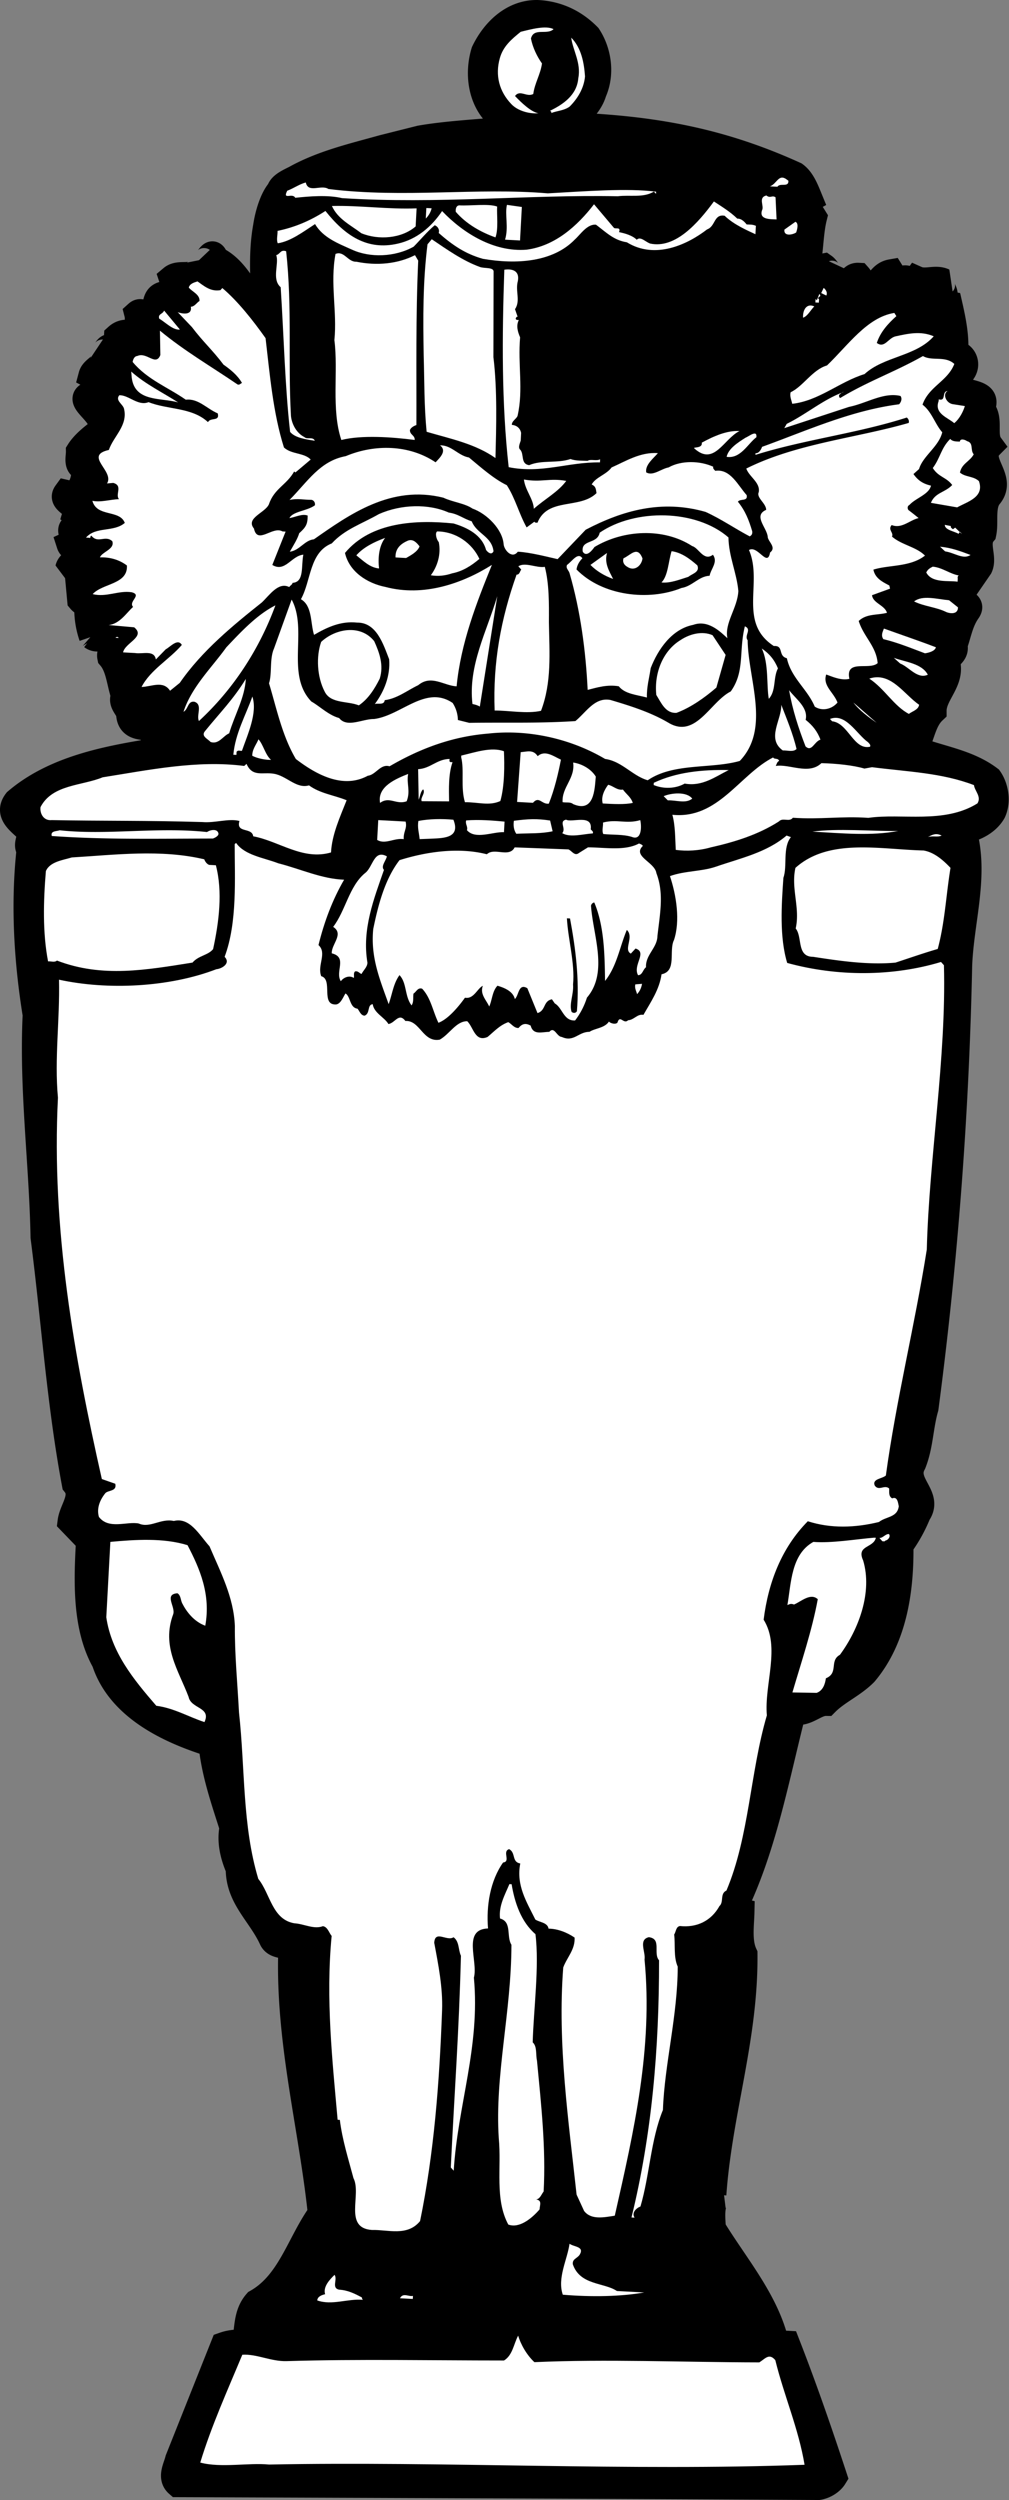
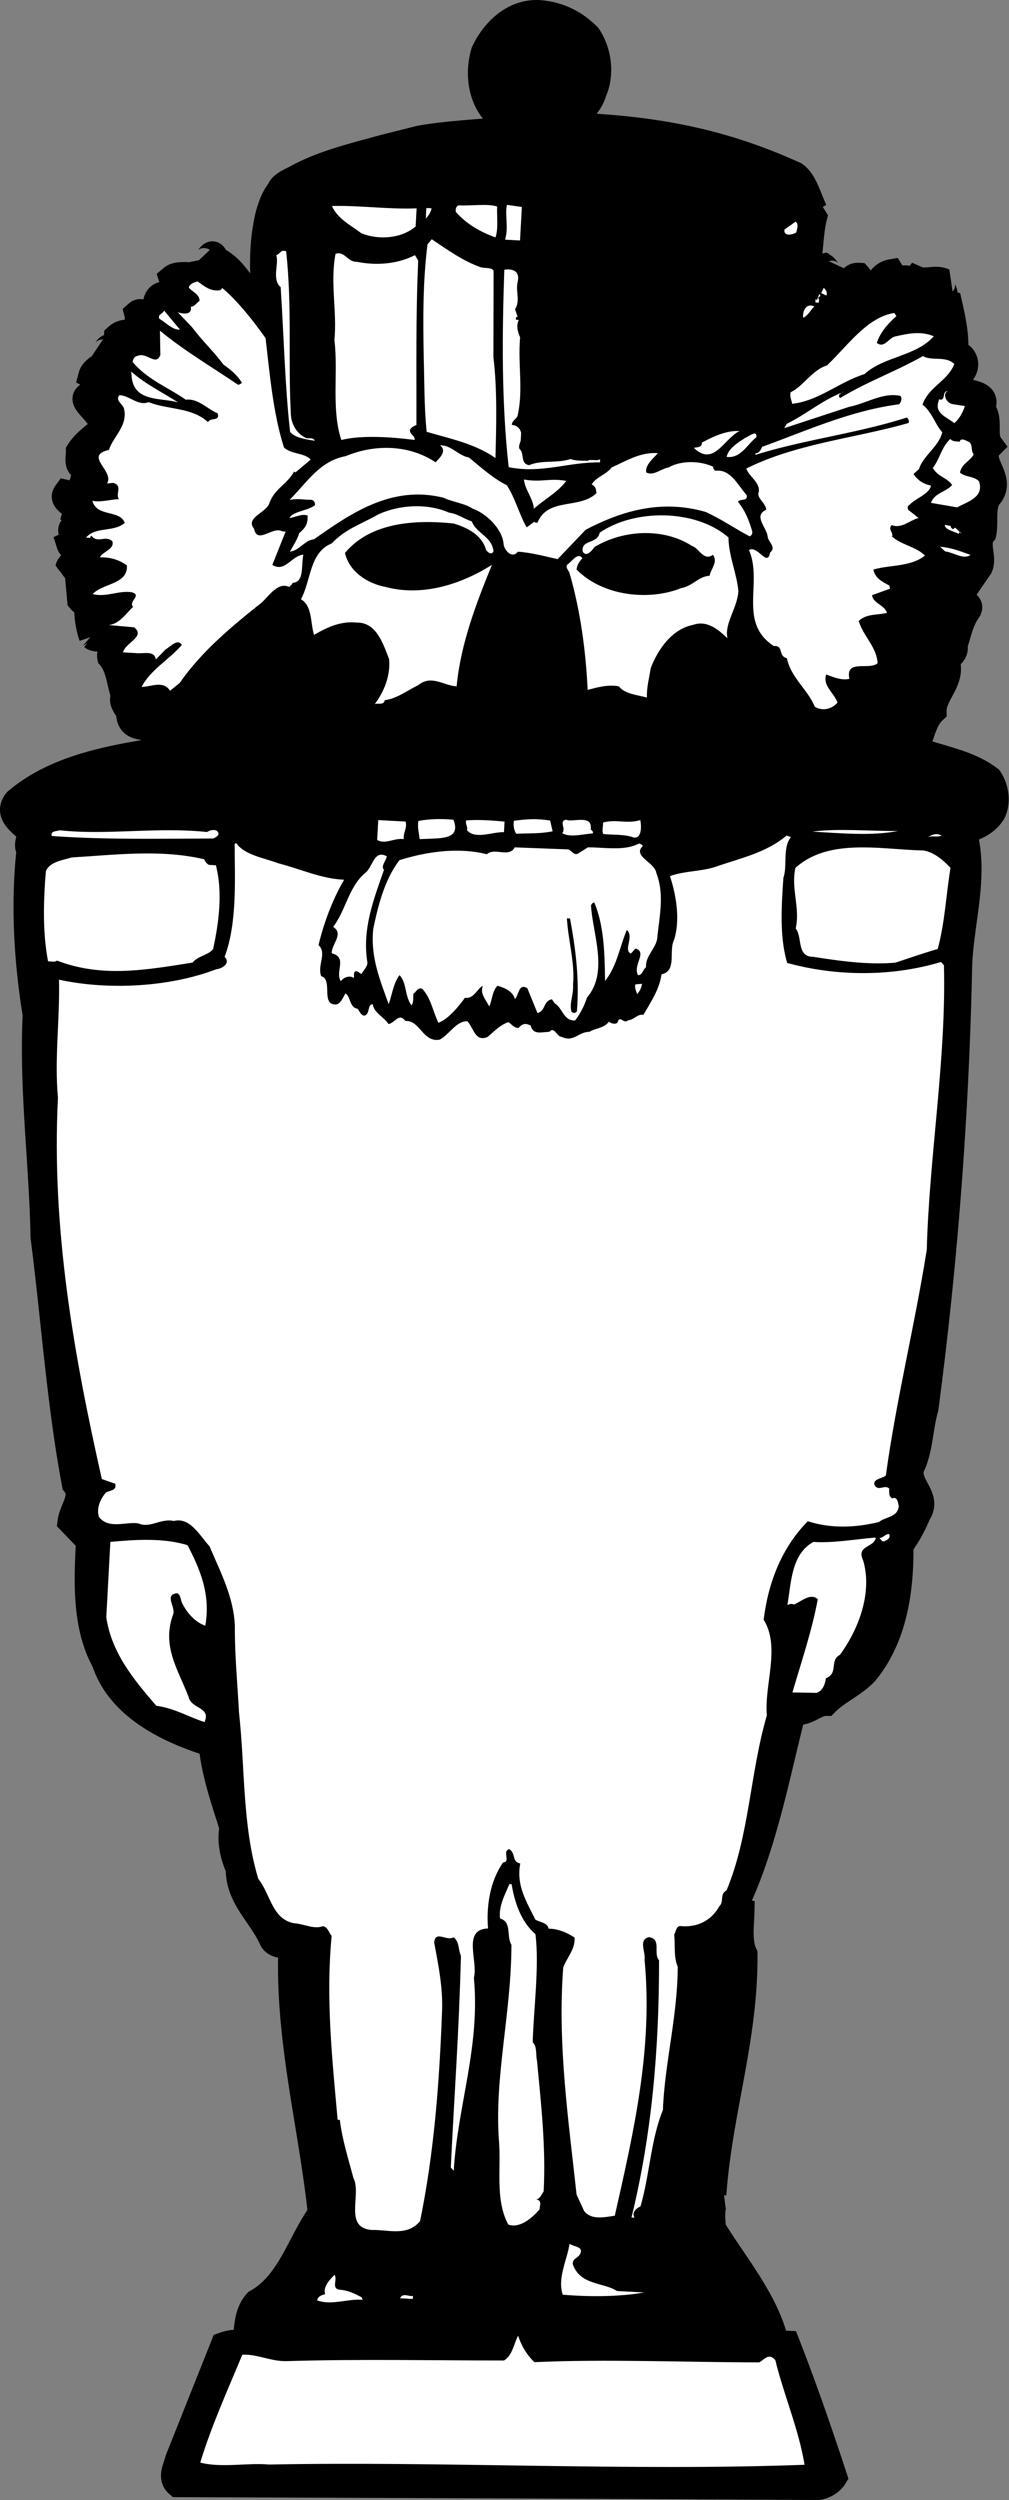
<svg xmlns="http://www.w3.org/2000/svg" width="171.521" height="424.62">
  <rect width="100%" height="100%" fill="#808080" stroke="none" />
-   <path d="M160.292 212.31a674.564 674.564 0 0 1-2.996 26.797c-.93 3.254-.867 6.336-2.09 9.426-1.91 3.426 2.934 5.492.817 8.531a25.116 25.116 0 0 1-2.997 5.395c.106 7.82-1.156 15.863-6.054 21.68-2.063 2.066-4.672 3.128-6.582 5.054-1.727-.02-3.176 1.781-5.114 1.523l-.628.493c-2.868 11.335-4.997 22.94-10.055 33.18.351.394.965.202 1.41.304-.047 2.25-.5 5.078.512 7.234.129 14.281-4.305 26.809-5.29 40.801.29.242.274.54.563.707-1.027.996-.715 3.492-.648 5.07 3.449 5.672 8.18 11.258 10.234 17.68l.055 1.805 2.32.129c2.903 7.441 5.5 14.941 8.016 22.59-.492.796-1.582 1.492-2.645 1.66-35.89-.215-72.988-.344-108.883-.485-1.289-1.12-.218-2.863.075-4.125l7.734-19.41c1.3-.457 2.2-.406 3.637-.555.496-2.226.18-4.722 1.941-6.73 5.73-3.219 7.301-10.047 10.957-15.106-1.535-14.656-5.488-29.062-5.035-44.437-.512-1.605-2.512-.734-3.262-2.129-1.945-4.312-5.703-7.066-5.66-12.023-.933-2.153-1.555-4.59-1.05-6.965-1.477-4.664-3.106-9.258-3.587-14.242-7.386-2.278-15.66-6.254-18.171-13.977-3.36-5.965-3.004-13.906-2.645-20.496l-3.133-3.25c.266-2.09 2.41-4.3.723-6.418-2.43-12.95-3.414-26.488-5.043-39.71h152.574M7.718 212.31c-.09-.738-.184-1.465-.277-2.187-.223-12.48-1.95-25.043-1.336-37.778-1.465-9.02-2.07-18.664-1.04-28-.699-.937.254-1.937.016-3.078-1.125-1.41-4.05-2.848-2.273-5.152 6.457-5.512 15.41-7.203 23.515-8.492-.09-1.059-.156-2.641-.312-3.926-1.254-.442-3.766.172-4.008-2.242-.012-1.204-1.547-1.961-.875-3.278-.781-2.222-.863-4.855-2.348-6.586-.238-1.14 1.23-1.96.457-2.906-.972-1.48-2.277.402-3.574-.57a14.357 14.357 0 0 1-.789-4.848c.918-.324 2.125.942 2.88-.445-1.15-1.04-3.024.363-4.083-.899l-.238-2.566c.613-.191 1.21-.16 1.683-.582.356-1.035-.816-1.547-1.558-1.738-.617.343-1.254-.446-1.926-.48.293-1.263 2.254-1.454 2.324-2.727-.469-1.004-1.781-.399-2.101-1.391 1.77-.809-1.051-2.762 1.214-3.016l.02-.375c.672.04.066.157.887.274-.055-.38-.582-1.758-1.09-2.086.46-1.55-2.668-2.024-1.613-3.469.445.102.886.274 1.414.23 1.336-1.132 1.8-2.757 1.672-4.57-1.415-.222-.88-1.773-.903-2.75.824-1.308 2.317-2.504 3.567-3.414 1.894-3.05-6.215-5.894-.172-6.543.168-.367.34-.73.804-1.008-.5-.476-1.27-1.496-2.074-1.914.375-1.406 2.867-1.648 1.79-3.886.823.047.671-1.313 1.695-.809.058.305.335.695.707.79.304-.06.668.187.91-.177-.254-.84-.813-1.62-.762-2.52 1.102-.991 2.059-.566 3.633-.554-.39-1.07.117-2.172-.192-3.39.79-.708 1.313.746 2.172.117 1.473-.82.383-2.907 2.282-3.332.984-.094 1.515 1.136 2.527.511l-1.098-3.289c1.258-1.054 3.367.184 4.434-1.41l1.23.817c.563-.645-.133-1.735-.617-2.438 1.152.89 1.633-2.465 2.336-.172 3.957 1.79 5.703 7.067 8.324 9.988.055-5.18-.648-10.25.313-15.53.3-2.052 1.09-4.774 2.289-6.118.258-1.078 2.097-1.719 2.969-2.234 4.566-2.457 9.586-3.614 14.543-5l6.394-1.606c4.625-.8 9.899-1.043 14.879-1.523 1.355-1.43-1.2-1.418-1.672-2.418-2.93-2.711-3.441-7.172-2.344-10.793 1.692-3.516 4.868-6.649 9.067-6.57 3.37.183 6.226 1.539 8.578 3.917 1.734 2.649 2.285 6.36.914 9.442-.555 1.922-2.059 3.344-3.48 4.691-.102.446-.055.973.464 1.078 14.164.614 25.235 2.868 37.254 8.325 1.23.89 1.887 2.656 2.485 4.113-.621.344-.489 2.078-.68 2.816.582.332.328-.508.926-.472l.484.777c-.77 3.113-.516 6.805-1.582 9.828.191.61.887.274 1.406.375.645-.789.993-1.672 1.903-1.848.578.407.816 1.547 1.742 1.145.316 1.066.394 2.426 1.816 2.504 1.02-.774 1.016-2.125 2.29-2.059.706.793.421 1.903 1.515 2.563 1.918-.723 2.105-2.817 4.074-3.16.485.777.184 2.187 1.715 1.671.234-.214.406-.582.633-.64.828-.031 1.219 1.113 1.949.101 1.54.688 3.168-.277 4.633.403-1.106.992 1.09 2.086-.457 2.902-1.473.824-1.82 1.707-2.848 2.703.79.645 1.176-.914 1.996-.793.848-.406 1.188-1.14 2.227-.933.605 2.664 1.203 5.55.976 8.316 1.57.16 2.227 1.922 1.258 3.149-1.762.656.274 1.89-.304 2.835 1.367 1.125 4.925.567 3.57 3.422 1.637 1.743.137 4.442 1.465 6.239-2.621 2.636 2.336 5.46-.082 8.484-1.442 1.648-.692 4.469-1.098 6.398-1.445 1.727.156 4.067-.61 5.75l-3.343 4.856c-.149 1.344 2.34 1.176 1.285 2.621-1.305 1.883-1.562 3.898-2.266 5.812.57 1.907-2.289 2.055-1.101 3.696.223 2.789-2.442 4.824-2.434 7.453-1.816 1.703-1.965 4.402-3.203 6.512 4.192 1.656 8.969 2.214 12.719 5.047.976 1.402 1.45 3.757.601 5.59-.996 1.745-3.003 2.765-5.054 3.18 2.222 7.48-.453 15.3-.719 23.019a683.904 683.904 0 0 1-2.715 48.23H7.718" />
  <path fill="none" stroke="#000" stroke-linecap="square" stroke-miterlimit="1.41" stroke-width="4.5" d="M47.554 32.396c.258-1.078 2.097-1.719 2.969-2.234 4.566-2.457 9.586-3.614 14.543-5l6.394-1.606c4.625-.8 9.899-1.043 14.879-1.523 1.355-1.43-1.2-1.418-1.672-2.418-2.93-2.711-3.441-7.172-2.344-10.793 1.692-3.516 4.868-6.649 9.067-6.57 3.37.183 6.226 1.539 8.578 3.917 1.734 2.649 2.285 6.36.914 9.442-.555 1.922-2.059 3.344-3.48 4.691-.102.446-.055.973.464 1.078 14.164.614 25.235 2.868 37.254 8.325 1.23.89 1.887 2.656 2.485 4.113-.621.344-.489 2.078-.68 2.816.582.332.328-.508.926-.472l.484.777c-.77 3.113-.516 6.805-1.582 9.828.191.61.887.274 1.406.375.645-.789.992-1.672 1.903-1.848.578.407.816 1.547 1.742 1.145.316 1.066.394 2.426 1.816 2.504 1.02-.774 1.016-2.125 2.29-2.059.706.793.421 1.903 1.515 2.563 1.918-.723 2.105-2.817 4.074-3.16.485.777.184 2.187 1.715 1.671.234-.214.406-.582.633-.64.828-.031 1.219 1.113 1.949.101 1.54.688 3.168-.277 4.633.403-1.106.992 1.09 2.086-.457 2.902-1.473.824-1.82 1.707-2.848 2.703.79.645 1.176-.914 1.996-.793.848-.406 1.188-1.14 2.227-.933.605 2.664 1.203 5.55.976 8.316 1.57.16 2.227 1.922 1.258 3.149-1.762.656.274 1.89-.305 2.835 1.368 1.125 4.926.567 3.57 3.422 1.638 1.743.138 4.442 1.466 6.239-2.621 2.636 2.336 5.46-.082 8.484-1.442 1.648-.692 4.469-1.098 6.398-1.445 1.727.156 4.067-.61 5.75l-3.343 4.856c-.149 1.344 2.34 1.176 1.285 2.621-1.305 1.883-1.562 3.898-2.266 5.812.57 1.907-2.289 2.055-1.101 3.696.222 2.789-2.442 4.824-2.434 7.453-1.816 1.703-1.965 4.402-3.203 6.512 4.192 1.656 8.969 2.214 12.719 5.047.976 1.402 1.45 3.757.601 5.59-.996 1.745-3.003 2.765-5.054 3.18 2.222 7.48-.453 15.3-.719 23.019a682.417 682.417 0 0 1-5.71 75.027c-.93 3.254-.868 6.336-2.09 9.426-1.91 3.426 2.933 5.492.816 8.531a25.116 25.116 0 0 1-2.996 5.395c.105 7.82-1.157 15.863-6.055 21.68-2.063 2.066-4.672 3.128-6.582 5.054-1.727-.02-3.176 1.781-5.113 1.523l-.63.493c-2.867 11.335-4.995 22.94-10.054 33.18.351.394.965.202 1.41.304-.047 2.25-.5 5.078.512 7.234.129 14.281-4.305 26.809-5.29 40.801.29.242.274.54.563.707-1.027.996-.715 3.492-.648 5.07 3.449 5.672 8.18 11.258 10.234 17.68l.055 1.805 2.32.129c2.903 7.441 5.5 14.941 8.016 22.59-.492.796-1.582 1.492-2.645 1.66-35.89-.215-72.988-.344-108.883-.485-1.289-1.12-.218-2.863.075-4.125l7.734-19.41c1.3-.457 2.2-.406 3.637-.555.496-2.226.18-4.722 1.941-6.73 5.73-3.219 7.301-10.047 10.957-15.106-1.535-14.656-5.488-29.062-5.035-44.437-.512-1.605-2.512-.734-3.262-2.129-1.945-4.312-5.703-7.066-5.66-12.023-.933-2.153-1.554-4.59-1.05-6.965-1.477-4.664-3.106-9.258-3.587-14.242-7.386-2.278-15.66-6.254-18.171-13.977-3.36-5.965-3.004-13.906-2.645-20.496l-3.133-3.25c.266-2.09 2.41-4.3.723-6.418-2.566-13.66-3.52-27.98-5.32-41.898-.223-12.48-1.95-25.043-1.336-37.778-1.465-9.02-2.07-18.664-1.04-28-.699-.937.255-1.937.016-3.078-1.125-1.41-4.05-2.848-2.273-5.152 6.457-5.512 15.41-7.203 23.515-8.492-.09-1.059-.156-2.641-.312-3.926-1.254-.442-3.766.172-4.008-2.242-.012-1.204-1.547-1.961-.875-3.278-.781-2.222-.863-4.855-2.348-6.586-.238-1.14 1.23-1.96.457-2.906-.972-1.48-2.277.402-3.574-.57a14.357 14.357 0 0 1-.789-4.848c.918-.324 2.125.941 2.88-.445-1.15-1.04-3.024.363-4.083-.899l-.238-2.566c.613-.191 1.21-.16 1.683-.582.356-1.035-.816-1.547-1.558-1.738-.617.343-1.254-.446-1.926-.48.293-1.263 2.254-1.454 2.324-2.727-.469-1.004-1.781-.399-2.101-1.391 1.77-.809-1.051-2.762 1.215-3.016l.019-.375c.672.04.066.157.887.274-.055-.38-.582-1.758-1.09-2.086.46-1.55-2.668-2.024-1.613-3.469.445.102.886.274 1.414.23 1.336-1.132 1.8-2.757 1.672-4.57-1.414-.222-.88-1.773-.903-2.75.824-1.308 2.317-2.504 3.567-3.414 1.894-3.05-6.215-5.894-.172-6.543.168-.367.34-.73.804-1.008-.5-.476-1.27-1.496-2.074-1.914.375-1.406 2.867-1.648 1.79-3.886.824.046.671-1.313 1.695-.809.058.305.336.695.707.79.304-.06.668.187.91-.177-.254-.84-.813-1.62-.762-2.52 1.102-.991 2.059-.566 3.633-.554-.39-1.07.117-2.172-.192-3.39.79-.708 1.313.746 2.172.117 1.473-.82.383-2.907 2.282-3.332.984-.094 1.515 1.136 2.527.511l-1.098-3.289c1.258-1.054 3.367.184 4.434-1.41l1.23.817c.563-.645-.132-1.735-.617-2.438 1.153.89 1.633-2.465 2.336-.172 3.957 1.79 5.703 7.067 8.324 9.988.055-5.18-.648-10.25.313-15.53.3-2.052 1.09-4.774 2.289-6.118zm0 0" />
  <path d="M160.292 212.31a674.564 674.564 0 0 1-2.996 26.797c-.93 3.254-.867 6.336-2.09 9.426-1.91 3.426 2.934 5.492.817 8.531a25.116 25.116 0 0 1-2.997 5.395c.106 7.82-1.156 15.863-6.054 21.68-2.063 2.066-4.672 3.128-6.582 5.054-1.727-.02-3.176 1.781-5.114 1.523l-.628.493c-2.868 11.335-4.997 22.94-10.055 33.18.351.394.965.202 1.41.304-.047 2.25-.5 5.078.512 7.234.129 14.281-4.305 26.809-5.29 40.801.29.242.274.54.563.707-1.027.996-.715 3.492-.648 5.07 3.449 5.672 8.18 11.258 10.234 17.68l.055 1.805 2.32.129c2.903 7.441 5.5 14.941 8.016 22.59-.492.796-1.582 1.492-2.645 1.66-35.89-.215-72.988-.344-108.883-.485-1.289-1.12-.218-2.863.075-4.125l7.734-19.41c1.3-.457 2.2-.406 3.637-.555.496-2.226.18-4.722 1.941-6.73 5.73-3.219 7.301-10.047 10.957-15.106-1.535-14.656-5.488-29.062-5.035-44.437-.512-1.605-2.512-.734-3.262-2.129-1.945-4.312-5.703-7.066-5.66-12.023-.933-2.153-1.555-4.59-1.05-6.965-1.477-4.664-3.106-9.258-3.587-14.242-7.386-2.278-15.66-6.254-18.171-13.977-3.36-5.965-3.004-13.906-2.645-20.496l-3.133-3.25c.266-2.09 2.41-4.3.723-6.418-2.43-12.95-3.414-26.488-5.043-39.71h152.574M7.718 212.31c-.09-.738-.184-1.465-.277-2.187-.223-12.48-1.95-25.043-1.336-37.778-1.465-9.02-2.07-18.664-1.04-28-.699-.937.254-1.937.016-3.078-1.125-1.41-4.05-2.848-2.273-5.152 6.457-5.512 15.41-7.203 23.515-8.492-.09-1.059-.156-2.641-.312-3.926-1.254-.442-3.766.172-4.008-2.242-.012-1.204-1.547-1.961-.875-3.278-.781-2.222-.863-4.855-2.348-6.586-.238-1.14 1.23-1.96.457-2.906-.972-1.48-2.277.402-3.574-.57a14.357 14.357 0 0 1-.789-4.848c.918-.324 2.125.942 2.88-.445-1.15-1.04-3.024.363-4.083-.899l-.238-2.566c.613-.191 1.21-.16 1.683-.582.356-1.035-.816-1.547-1.558-1.738-.617.343-1.254-.446-1.926-.48.293-1.263 2.254-1.454 2.324-2.727-.469-1.004-1.781-.399-2.101-1.391 1.77-.809-1.051-2.762 1.214-3.016l.02-.375c.672.04.066.157.887.274-.055-.38-.582-1.758-1.09-2.086.46-1.55-2.668-2.024-1.613-3.469.445.102.886.274 1.414.23 1.336-1.132 1.8-2.757 1.672-4.57-1.415-.222-.88-1.773-.903-2.75.824-1.308 2.317-2.504 3.567-3.414 1.894-3.05-6.215-5.894-.172-6.543.168-.367.34-.73.804-1.008-.5-.476-1.27-1.496-2.074-1.914.375-1.406 2.867-1.648 1.79-3.886.823.047.671-1.313 1.695-.809.058.305.335.695.707.79.304-.06.668.187.91-.177-.254-.84-.813-1.62-.762-2.52 1.102-.991 2.059-.566 3.633-.554-.39-1.07.117-2.172-.192-3.39.79-.708 1.313.746 2.172.117 1.473-.82.383-2.907 2.282-3.332.984-.094 1.515 1.136 2.527.511l-1.098-3.289c1.258-1.054 3.367.184 4.434-1.41l1.23.817c.563-.645-.133-1.735-.617-2.438 1.152.89 1.633-2.465 2.336-.172 3.957 1.79 5.703 7.067 8.324 9.988.055-5.18-.648-10.25.313-15.53.3-2.052 1.09-4.774 2.289-6.118.258-1.078 2.097-1.719 2.969-2.234 4.566-2.457 9.586-3.614 14.543-5l6.394-1.606c4.625-.8 9.899-1.043 14.879-1.523 1.355-1.43-1.2-1.418-1.672-2.418-2.93-2.711-3.441-7.172-2.344-10.793 1.692-3.516 4.868-6.649 9.067-6.57 3.37.183 6.226 1.539 8.578 3.917 1.734 2.649 2.285 6.36.914 9.442-.555 1.922-2.059 3.344-3.48 4.691-.102.446-.055.973.464 1.078 14.164.614 25.235 2.868 37.254 8.325 1.23.89 1.887 2.656 2.485 4.113-.621.344-.489 2.078-.68 2.816.582.332.328-.508.926-.472l.484.777c-.77 3.113-.516 6.805-1.582 9.828.191.61.887.274 1.406.375.645-.789.993-1.672 1.903-1.848.578.407.816 1.547 1.742 1.145.316 1.066.394 2.426 1.816 2.504 1.02-.774 1.016-2.125 2.29-2.059.706.793.421 1.903 1.515 2.563 1.918-.723 2.105-2.817 4.074-3.16.485.777.184 2.187 1.715 1.671.234-.214.406-.582.633-.64.828-.031 1.219 1.113 1.949.101 1.54.688 3.168-.277 4.633.403-1.106.992 1.09 2.086-.457 2.902-1.473.824-1.82 1.707-2.848 2.703.79.645 1.176-.914 1.996-.793.848-.406 1.188-1.14 2.227-.933.605 2.664 1.203 5.55.976 8.316 1.57.16 2.227 1.922 1.258 3.149-1.762.656.274 1.89-.304 2.835 1.367 1.125 4.925.567 3.57 3.422 1.637 1.743.137 4.442 1.465 6.239-2.621 2.636 2.336 5.46-.082 8.484-1.442 1.648-.692 4.469-1.098 6.398-1.445 1.727.156 4.067-.61 5.75l-3.343 4.856c-.149 1.344 2.34 1.176 1.285 2.621-1.305 1.883-1.562 3.898-2.266 5.812.57 1.907-2.289 2.055-1.101 3.696.223 2.789-2.442 4.824-2.434 7.453-1.816 1.703-1.965 4.402-3.203 6.512 4.192 1.656 8.969 2.214 12.719 5.047.976 1.402 1.45 3.757.601 5.59-.996 1.745-3.003 2.765-5.054 3.18 2.222 7.48-.453 15.3-.719 23.019a683.904 683.904 0 0 1-2.715 48.23H7.718" />
-   <path fill="#fff" d="M94.1 4.95c-1.109 1.067-3.363-.331-3.843 1.598.293 1.516 1.035 3.059 1.875 4.23-.254 1.864-1.23 3.313-1.48 5.18-1.086.618-2.29-.8-3.102.356 1.066 1.11 2.71 2.7 3.973 2.922-1.582.137-3.508-.418-4.575-1.528-2.062-2.136-2.816-4.882-1.976-7.843.558-1.996 1.972-3.196 3.547-4.465 1.75-.43 4.265-1.121 5.582-.45m5.347 8.028c-.183 2.02-1.254 3.762-2.605 5.117-.938.7-2.14.711-3.14 1.106.09-.22-.06-.301-.204-.387 2.238-1.078 4.578-2.68 4.805-5.523.515-2.602-.942-4.782-1.203-6.899 1.707 1.742 2.175 4.172 2.347 6.586m34.571 17.719c.082 1.207-1.446.297-1.86 1.023l-1.273-.066c1.226-.461 1.473-2.25 2.914-1.121l.219.164m-22.504 2.234-.356-.39c-1.789 1.101-4.086.527-6.129.792-15.304-.3-30.492 1.356-46.882.32-2.45-.585-5.618-.304-7.961-.058-.477-.926-2.203.485-1.36-1.199 1.07-.39 2.012-1.094 3.153-1.406.425 1.902 2.613.293 3.847 1.11 12.907 1.6 25.25-.286 37.29.741 6.253-.34 13.495-.925 18.417-.281l-.02.371m20.321.574.176 3.766c-1.05-.055-3.012.062-2.473-1.559.414-.73-.71-2.144.738-2.515.72.566.907-.102 1.56.308m-6.505 3.629c.828-.027 1.387.754 1.598.989.527.03.98-.024 1.566.234l-.078 1.426c-1.465-.684-3.668-1.625-5.238-3.14-1.86-.325-1.524 1.796-2.98 2.32-3.368 2.593-8.84 5.152-13.637 2.19-2.235-.347-3.512-1.69-5.246-2.987-1.493-.157-2.645 1.66-3.59 2.507-3.739 3.856-9.922 4.274-15.653 3.285-2.957-.835-5.132-2.304-7.496-4.386.18-.59-.164-1.133-.68-1.313-1.261 1.059-2.386 2.426-3.578 3.637-3.175 1.781-7.464 1.926-10.542.48-2.274-1.023-4.848-1.988-6.223-4.316-2.027 1.316-4.14 2.93-6.336 3.262-.27-.614 0-1.426-.04-2.106 2.888-.593 5.579-1.722 8.145-3.386 3.305 4.16 7.07 6.765 12.32 5.546 3.192-.726 5.712-2.843 7.509-5.527 3.554 3.723 8.785 7.008 14.367 6.559 4.843-.637 8.633-4.04 11.46-7.715l3.387 4.012c.286.242 1.215-.235.864.722 1.039.207 2.297.574 3.007 1.29.637-.641 1.485.382 2.293.652 4.235.902 8.07-3.395 10.829-7.153 1.234.82 2.761 1.727 3.972 2.918" />
  <path fill="#fff" d="m88.401 40.845-2.546-.137c.644-2.144-.07-4.21.32-5.914l2.535.36-.309 5.691m-3.894-5.765c-.078 1.496.246 3.765-.281 5.242-2.508-.887-4.985-2.297-6.75-4.348-.051-.453.054-1.047.582-1.094 1.949.106 4.976-.332 6.449.2m50.836 4.402c-.469.348-2.145.781-2-.484l1.875-1.329c.586.258.305 1.293.125 1.813m-61.969-4.106c-.187.743-.515 1.25-.996 1.75l.098-1.796.898.046m-2.719 3.082c-2.363 2.051-6.289 2.368-9.226 1.157-1.805-1.375-4-2.395-5.008-4.63 4.738-.116 9.656.598 14.398.403l-.164 3.07m10.969 6.902c.813.27 2.402-.019 2.281.876l-.03 14.422c.679 5.52.48 11.965.35 17.14-3.472-2.437-7.632-3.265-11.702-4.46-.434-4.458-.368-8.434-.5-12.946-.102-6.465-.157-12.402.648-18.894l.723-.864c2.535 1.715 5.28 3.668 8.23 4.727m-10.531-1.094c-.438 9.441-.274 18.914-.309 27.926-.383.129-.922.398-1.097.84-.043.824.855.87.808 1.695-3.879-.508-9.039-.863-12.469.004-1.746-5.203-.496-11.672-1.183-16.965.488-4.855-.754-9.656.191-14.637 1.457-.597 2.102 1.391 3.532 1.32 3.492.712 7.043.38 9.976-1.113l.55.93m-22.448-1.59c1.05 9.746.285 18.34.816 27.985.149 1.433.969 2.906 2.285 3.578.5.476 1.434-.149 1.77.62-1.492-.23-3.356-.48-4.2-1.503-.867-7.633-1.07-16.356-1.601-24.57-1.578-1.364-.234-3.996-.758-5.45.688-.187.73-1.011 1.688-.66m39.875 32.145c-.082.36-.535 1.199-.086 1.554.71.79.02 2.403 1.512 2.633 2.152-.933 4.746-.27 7.039-1.047.882.348 2.164.27 2.914.309.468-.348 1.496.082 2.117-.262l-.027.528c-5.481-.075-9.872 1.945-15.516.812-1.215-10.883-1.133-22.144-.742-33.539 1.515-.219 2.613.29 2.3 1.926-.468 1.703.497 3.332-.484 4.781l.453 1.3c-.144-.081-.226.063-.308.212-.086.144.062.226.132.304l.375.024c-.503.95-.183 2.016.215 2.937-.402 4.711.575 8.82-.418 13.274-.101.52-1.023.922-.984 1.597.672.04 1.398.454 1.574 1.364l-.066 1.293m51.953-24.625-.875-.422.422-.879c.285.242.71.715.453 1.3m-1.055.094-.394.356c.367.168.125.457.183.762l-.597-.035.03-.598.212.234.437-1.101c.067.152.211.238.13.382m-.997 1.75c-.637.641-1.14 1.665-1.906 1.922-.082-1.28.586-2.52 1.906-1.921m13.953 1.656c-1.34 1.203-2.695 2.633-3.324 4.55 1.3.973 1.922-.796 3.14-1.109 2.204-.48 4.333-.965 6.536-.02-3.04 3.442-8.446 3.376-11.766 6.423-4.2 1.277-7.754 4.539-12.289 5.046-.117-.609-.46-1.226-.27-1.968 2.079-.942 3.739-3.856 6.18-4.547 3.567-3.414 6.828-8.196 11.45-8.922l.343.547" />
  <path fill="#fff" d="m37.472 49.283.32-.36c2.656 2.25 5.188 5.465 7.352 8.512.718 6.121 1.265 12.688 3.125 18.57 1.289 1.196 3.41.86 4.547 2.047l-2.598 2.192-.215-.164c-1.25 2.261-3.387 2.894-4.281 5.55-.606 1.47-4.031 2.336-2.551 4.145.598 2.812 3.18-.504 4.852.488l.527.027-2.258 5.665c2.18 1.316 3.234-1.555 5.274-1.747-.403 1.934.199 4.668-1.836 4.786-.016.3-.399.43-.563.718-1.828-.925-3.305 1.325-4.648 2.606-4.868 3.867-10.211 8.234-13.957 13.664l-1.653 1.34c-1.18-1.793-3.117-.696-4.847-.64 1.511-2.923 4.761-4.7 6.847-7.142-.687-1.164-1.894.274-2.746.754l-1.668 1.711c-.289-1.668-2.207-.867-3.547-1.09l-2.023-.109c.312-1.637 3.898-2.644 1.883-4.258l-4.336-.383c1.89-.199 3.043-2.09 4.148-3.082-.851-.945 1.61-2.015-.242-2.492-2.234-.343-4.254.899-6.625.32 1.676-1.863 6.02-1.628 5.82-4.867-1.3-.972-2.851-1.433-4.582-1.375.352-.957 2.555-1.367 2.102-2.742-1.219-1.117-2.43.473-3.555-.941-.304.058-.027.523-.394.351l-.524-.027c1.68-1.937 4.703-.871 6.594-2.496-.852-2.3-4.758-.934-5.508-3.754 1.414.3 2.942-.215 4.524-.281-.707-.79.726-2.29-.977-2.758l-1.059.094c1.317-2.106-4.023-4.723.31-5.692.804-2.36 3.304-4.175 2.562-7.07-.262-.766-1.504-1.36-.782-2.223 1.578-.062 3.2 1.903 4.97 1.172 3.233 1.301 7.39.852 10.105 3.399.421-.875 2.03-.04 1.656-1.489-1.836-.773-3.313-2.582-5.43-2.32-3.039-2.117-6.574-3.434-9.043-6.422.098-.445.277-.96.805-1.008 1.617-.738 3.133 1.82 3.914-.164l-.074-4.136c4.168 3.457 8.757 6.109 13.175 9.125.293.168.532-.122.766-.258-.758-1.317-1.98-2.285-3.137-3.098-1.824-2.43-3.472-3.871-5.367-6.375l-2.414-2.535c.441.176 2.516.738 2.227-.93.601.032 1.015-.699 1.48-.972.063-1.121-1.266-1.57-1.828-2.278.184-.664.871-.851 1.484-1.047 1.157.817 2.23 1.774 3.899 1.489" />
  <path fill="#fff" d="M30.577 55.97c-1.136.164-2.488-1.262-3.508-1.84-.253-.84.567-.722.829-1.382l2.68 3.222m131.648 5.844c-1.133 2.941-4.336 3.82-5.407 6.918 1.59 1.215 2.149 3.348 3.356 4.687-.586 2.45-3.3 4.028-3.945 6.247l-.95.851c.77 1.094 1.641 1.664 2.977 1.965-.309 1.484-2.594 2.11-3.633 3.258-.387.203-.406.578-.2.89a45.55 45.55 0 0 1 1.731 1.368c-1.445.3-2.882 1.875-4.57 1.18-.719.788.379 1.3.043 1.956 1.649 1.442 4.113 1.727 5.61 3.235-2.512 1.964-6.094 1.547-8.766 2.379.293 1.515 1.613 2.113 2.707 2.699l.121.535-3.063 1.11c.153 1.359 2.16 1.695 2.54 2.992-1.676.433-3.461.113-4.805 1.39.832 2.676 2.996 4.293 3.219 7.16-1.422 1.274-5.52-.75-4.801 2.668-1.371.305-2.692-.293-3.942-.738-.632 1.922 1.262 3 1.918 4.762-.96 1.148-2.632 1.508-3.867.691-1.265-2.996-4.015-4.875-4.738-8.219-1.555-.382-.48-2.203-2.215-2.07-6.168-4.016-1.82-10.766-4.227-16.305 1.477-.894 3.141 3.028 3.583.422 1.097-.844-.208-1.738-.387-2.574-.063-1.582-2.578-3.672-.274-4.672-.011-1.129-1.691-2.047-1.265-3 .316-1.633-1.657-2.64-2.11-4.02 8.567-4.269 18.606-5.152 27.61-7.746.093-.367-.04-.675-.328-.917-8.407 2.699-17.325 3.718-25.73 6.343l.019-.297c.593.106 1.015-.773 1.105-1.066 7.434-2.68 15.059-6.172 23.3-7.23.321-.356.579-.946.227-1.415-2.89-.68-5.777 1.266-8.738 1.856L133.32 72.72l.418-.73c3.317-1.621 6.235-4.168 9.68-5.41-.3-.016-.543.347-.777.484-.012.227-.024.45.195.535 4.66-2.824 9.332-4.45 14.059-7.125 1.527.91 3.757-.098 5.332 1.34" />
  <path fill="#fff" d="m161.859 68.63 2.16.34c-.274.887-.868 2.133-1.809 2.906-1.074-.957-3.445-1.613-2.652-3.746l.015-.3c1.332.37.45-1.329 1.504-1.422-.851.48-.328 1.937.781 2.222M30.28 68.35c-2.882-.833-7.355-.024-7.882-4.184l-.094-1.055c2.437 2.156 5.293 3.515 7.976 5.238m132.887 6.661c.031-.598.918-.329 1.207-.087 1.184.29.516 1.532 1.152 2.243-.667 1.242-2.035 1.543-2.343 3.101.933.8 2.297.574 3.226 1.453.977 2.754-1.992 3.496-3.699 4.457l-4.465-.77c.7-1.765 2.426-1.745 3.621-3.03-.98-1.333-2.332-1.329-3.3-2.883 1.296-1.735 1.386-3.383 2.972-4.95.352.47 1.028.434 1.63.465m-37.458-1.801c-2.703 1.356-4.309 6-7.672 2.965-.36-.32 1.422.078 1.254-.984 2.012-1.094 4.246-2.098 6.418-1.98m2.871 1.054c-1.488 1.125-2.68 3.688-5.062 3.332.3-1.41 1.933-2.445 3.257-3.277.536-.195 1.954-1.399 1.805-.055m-16.746 2.703c-.723.86-2.21 1.98-1.98 3.274 1.168.664 2.511-.617 3.8-.848 2.172-1.234 5.395-1.137 7.594-.113-.09.293.125.457.34.691 2.574-.387 3.848 2.461 5.336 4.121.238 1.14-1.082.543-1.488 1.121 1.265 1.57 1.859 3.106 2.43 5.012.058.379-.036.676-.423.879-2.41-1.258-4.87-2.969-7.511-4.16-7.469-2.133-14.106-.238-20.367 3.027l-4.778 5c-1.781-.394-4.594-1.148-6.765-1.265-.973 1.296-2.317-.278-2.41-1.258-.169-2.489-2.801-5.184-5.305-6.07-1.305-.899-3.324-1.083-4.934-1.844-8.894-2.211-15.926 2.816-22.015 7.07-1.583.14-2.43 1.898-4.094 2.105.582-1.019 1.32-2.18 1.597-3.14 1.184-1.063 1.438-1.574 1.438-3.004-.957-.352-2.043.266-3.102.434.59-1.168 2.993-1.192 4.325-2.168.093-.372-.106-.832-.551-.934-1.426 0-2.39-.277-3.758.023 3.102-3.136 5.164-6.629 9.566-7.445 4.918-2.062 10.774-1.969 15.266 1.05.719-.784 1.98-1.917.758-2.886 1.953-.043 3.058 1.742 4.922 2.07 1.941 1.606 4.16 3.602 6.43 4.704 1.453 2.257 2.066 4.843 3.367 7.168l1.328-.98c.062.226.293.163.515.179 1.739-4.34 7.184-2.242 10.035-5.02-.113-.68-.085-1.129-.82-1.469.668-1.242 2.492-1.667 3.387-2.898 2.308-1 4.875-2.664 7.867-2.426" />
  <path fill="#fff" d="M96.257 81.681c-1.379 1.88-3.695 3.106-5.512 4.735-.062-1.657-1.48-3.16-1.683-4.973 2.972.535 4.37-.29 7.195.238m65.383 7.669c-.09.292.203.386.347.542l.387-.277 1.145 1.11-.282-.392c-.156.145-.308.211-.242.364-.8-.492-2.37-.653-2.394-1.555l1.039.207m-37.809 1.934c.047 3.234 1.403 6.011 1.684 9.105-.156 2.922-2.395 5.43-1.86 8.012-1.214-1.117-3.285-3.184-5.812-2.27-3.64.707-6.008 4.184-7.23 7.348-.239 1.64-.7 3.191-.645 4.996-1.703-.469-3.727-.578-4.781-1.91-1.934-.328-3.614.18-5.29.613-.32-6.625-1.226-13.433-3.062-19.765-.121-.536-.707-.868-.45-1.454.942-.699 1.849-2.226 2.618-1.136-.559.57-.89 1.156-1.004 1.898 4.41 4.52 12.324 5.399 17.856 3.145 1.816-.278 2.964-2.02 4.77-2.07.214-1.188 1.476-2.325.566-3.575-1.567 1.192-2.415-1.183-3.524-1.469-4.933-3.195-11.797-2.738-16.61.157-.406.578-1.37 1.8-1.995.793-.336-2.121 2.472-1.22 2.879-3.227 6.007-4.105 16.367-3.996 21.89.809M80.19 88.548c.86 2.149 3.391 2.512 3.704 5.082-.34.735-.985.172-1.266-.218-.687-2.516-3.098-3.774-5.539-4.504-6.273-.64-14.027-.309-18.445 5.008.726 3.195 3.777 5.164 6.898 5.78 6.442 1.704 13.024-.57 18.078-3.753-2.601 6.394-5.3 13.308-6 20.633-2.172-.117-4.32-2.035-6.523-.203-1.848.875-3.578 2.285-5.696 2.546-.12.895-1.078.465-1.687.66 1.617-2.167 2.664-4.816 2.437-7.605-.988-2.531-2.136-6.273-5.445-6.226-2.762-.301-5.074.777-7.324 2.082-.637-2.063-.258-4.899-2.227-6.055 1.75-3.137 1.41-7.961 5.246-9.48 2.235-2.434 5.137-3.329 8.004-4.977 3.774-1.672 8.438-1.797 11.883-.258 1.64.238 2.278.95 3.903 1.488m84.789 5.712c-1.246.835-2.684-.372-4.325-.61l-.855-.797c1.867.176 3.34.707 5.18 1.406" />
-   <path fill="#fff" d="M81.495 94.927c-1.336 1.13-2.816 2.102-4.636 2.453-1.149.387-2.36.547-3.625.328 1.132-1.515 1.77-3.582 1.355-5.632-.422-.473-.668-1.54-.277-1.817 3.23.024 5.972 2.047 7.183 4.668m37.047 1.102c.461 1.152-.828 1.383-1.531 1.945-1.453.45-3.067 1.113-4.563.957 1.118-1.14 1.168-3.543 1.715-5.316 1.715.242 3.086 1.293 4.38 2.414m44.593 1.738c-.293-.094-.387.203-.328.508l-.028.523c-1.488-.23-4.37.29-5.324-1.566.254-.512.567-.719 1.106-.988 1.718.168 2.937 1.285 4.574 1.523m-98.703-1.211c-1.567-.156-2.633-1.265-3.86-2.234 1.2-1.364 2.977-2.242 4.895-2.965-1.05 1.371-1.238 3.387-1.035 5.2m44.785-1.707c-.14 1.194-1.324 2.257-2.559 1.44-.582-.332-.86-.8-.672-1.464 1.23-.535 2.372-2.2 3.23.023M71.32 92.798c-.352.957-1.586 1.57-2.286 1.98l-1.797-.097c-.066-1.504.88-2.355 2.188-2.887.836-.254 1.406.38 1.894 1.004m32.903 5.535c-1.477-.53-2.856-1.355-3.852-2.386l2.813-2.024c-.473 1.778.36 3.024 1.039 4.41m-11.606-2.054c.743 2.894.715 6.199.692 9.426.09 5.265.5 10.168-1.34 15.027-2.434.543-5.48-.07-7.883-.05-.309-8.208 1.066-15.567 3.727-23.083.523.027.554-.57.797-.86l-.497-.554c1.168-.762 3.063.316 4.504.094m70.231 6.879c.004 1.277-1.41 1.05-1.996.793-1.684-.84-3.782-.953-5.461-1.797 1.414-1.125 3.851-.395 5.945-.203l1.512 1.207m-81.281 16.859c-.364-.242-.809-.344-1.25-.441-.778-6.504 2.472-12.41 4.218-18.325l-2.968 18.766m77.534-10.078c-.187.668-1.175.914-1.859 1.027-2.355-.879-4.632-1.828-7.082-2.41-.414-.625-.164-1.137.098-1.797 2.95 1.059 6.117 2.133 8.844 3.18" />
-   <path fill="#fff" d="M52.921 119.146c1.457.828 2.953 2.336 4.73 2.809 1.336 1.722 3.973.14 5.926.168 4.614-.575 8.801-5.832 13.367-2.73a5.51 5.51 0 0 1 .895 2.901l1.926.48c6.465-.1 11.71.106 18.043-.3 1.886-1.55 3.3-4.101 5.976-3.582 3.403 1.008 6.871 2.098 9.93 3.914 4.586 2.652 7.027-3.598 10.504-5.363 2.437-3.399 1.348-6.836 2.402-11.063 1.246.52-.16 1.57.473 2.356.09 6.687 3.918 15.008-1.336 20.508-4.883 1.386-11.281.289-15.648 3.285-2.59-.742-4.407-3.242-7.243-3.621-5.894-3.477-13.093-5.067-19.894-4.309-6.113.496-11.555 2.531-16.75 5.555-1.551-.457-2.332 1.453-3.692 1.601-4.257 2.325-8.851-.25-12.238-2.84-2.34-3.957-3.289-8.664-4.562-12.863.539-1.625.07-4.129.843-5.886l3.004-8.329c2.797 5.188-1.062 12.711 3.344 17.309m-19.105 3.32c-.473-1 .671-2.742-.727-3.265-1.188-.215-1.04 1.218-1.895 1.699 1.356-4.207 4.84-7.55 7.278-10.95 2.629-2.784 5.258-5.574 8.347-7.132-2.73 7.437-7.156 14.258-13.003 19.648" />
-   <path fill="#fff" d="m123.35 111.236-1.574 5.55c-1.972 1.696-4.316 3.372-6.769 4.29-1.883.125-2.61-1.72-3.441-3.04-.395-3.777 1.16-7.523 4.109-9.316 1.559-1.043 3.691-1.605 5.453-.832l2.223 3.348m8.89 2.285c-.84 1.605-.28 3.816-1.554 5.172-.407-2.274.023-6.008-1.192-8.55 1.305.898 2.149 1.917 2.746 3.378m25.481 1.079c-1.774.804-3.16-1.302-4.707-1.907l-1.074-.961c1.914.703 4.757.934 5.78 2.867m-94.105-5.691c.871 1.925 1.657 4.07.934 6.36-.844 1.683-1.914 3.425-3.55 4.538-1.915-.777-4.794-.258-5.81-2.34-1.292-2.476-1.48-5.941-.593-8.445 2.449-2.273 6.699-3.02 9.02-.113m92.624 10.792c-.12.895-1.261 1.133-1.734 1.56-2.559-1.34-4.125-4.278-6.738-6 3.672-1.227 5.937 2.726 8.472 4.44M20.155 108.36l-.523-.03c.164-.215.46-.2.523.03m116.797 13.903c1.223.969 1.996 1.985 2.52 3.363-1.067.32-1.469 2.176-2.54 1.141-1.187-3.066-2.218-6.203-2.788-9.539 1.12 1.488 3.297 2.957 2.808 5.035m12.063.5c-1.301-.894-3.035-2.191-3.942-3.441l3.942 3.441m-13.61 4.449c-.554.57-1.511.22-2.34.247-2.82-2.028-.171-5.192-.257-7.75.922 2.378 1.988 4.914 2.597 7.503m-96.445-2.664c-1.078.47-1.758 1.934-3.16 1.48-.496-.55-1.676-.991-.95-1.85 2.575-3.169 4.798-5.376 6.938-8.864-.176 3.219-1.91 6.129-2.828 9.234m108.934 2.286c-2.809.601-3.688-4.028-6.45-4.329l-.355-.394c2.687-1.059 4.52 2.57 6.473 3.957.21.234.5.476.332.766m-106.766.687c-.305.059-.668-.188-.91.176l-.031.523-.524-.027c.348-3.664 2.086-6.649 3.238-9.89.903 2.753-.796 6.417-1.773 9.218m91.316 1.707c-.386.203-.41.578-.574.871 2.274-.402 5.621 1.582 7.762-.48 2.55.062 5.465.37 7.312.922l1.29-.235c6.117.785 11.816.942 17.335 3.043.098.98 1.32 1.95.582 3.11-5.671 3.527-12.855 1.632-18.535 2.453-4.562-.32-8.203.308-12.84-.02-.57.797-1.722-.09-2.363.625-3.578 2.285-7.55 3.496-11.582 4.406-1.98.57-4.09.68-5.957.43-.113-2.035-.074-4.137-.578-5.965 7.77.793 11.41-6.82 17.129-9.738.203.387.82.043 1.02.578m-41.044-.793c1.262-1.133 2.774.074 3.95.59-.422 2.23-1.106 5.125-2.059 7.476-1.21.16-1.652-1.367-2.695-.144l-2.696-.148.61-8.454c1.129-.09 2.129-.488 2.89.68m-5.738-.835c.102 2.26.133 5.866-.61 8.456-1.921.871-3.76.172-6.019.2-.761-2.52-.082-5.415-.636-7.622l.015-.3c2.36-.547 5.113-1.524 7.25-.735m-39.586 1.465c-.754.035-2.246-.195-3.195-.7-.012-1.124.707-1.913 1.055-2.796.851.95 1.136 2.617 2.14 3.496m77.793 1.73c-2.312 1.153-4.508 2.836-7.484 2.297-1.55.895-3.656.93-5.27.243l.02-.375c3.855-1.82 8.234-2.258 12.734-2.165m-22.594 1.106c-.19 2.168-.257 6.219-3.855 4.672-.43-.399-1.191-.211-1.785-.32-.164-2.563 2.168-4.012 1.793-6.739 1.562.235 3.09 1.145 3.847 2.387m-24.847-2.996c-.012.222-.098.445.12.531l.376.02c-.707 1.992-.621 4.55-.586 6.656l-4.656-.027c-.266-.618.672-1.317.261-2.016-.468.351-.515 1.176-.773 1.762l-.094-5.188c2.11-.11 3.172-1.707 5.352-1.738M46.55 131.42c2.16.34 3.84 2.609 5.976 1.972 1.88 1.383 4.266 1.66 6.399 2.527-1.133 2.868-2.492 5.797-2.656 8.868-4.809 1.394-8.762-1.899-13.223-2.743-.215-1.59-2.98-.46-2.34-2.605-1.851-.477-4.148.379-6.316.184-9.375-.282-16.89-.16-25.594-.332-1.363.152-2.047-1.086-1.91-2.207 2.012-3.872 7.031-3.598 10.562-5.06 7.805-1.233 16.086-2.964 24.067-1.929l.394-.355c1 2.308 2.782 1.351 4.64 1.68m22.833.03c-.316 1.637.445 2.88-.254 4.645-1.762.656-2.953-.91-4.52.281-.523-2.808 2.778-4.132 4.774-4.925m36.508 2.652c.633.86 1.36 1.273 1.68 2.27-1.368.3-3.313.195-5.114.097-.312-1.144.278-2.312.926-3.18.89.2 1.523.985 2.508.813m11.785 1.539c-1.102.914-2.79.223-4.149.3l-.71-.714c1.23-.535 3.875-.844 4.859.414" />
  <path fill="#fff" d="M152.679 141.138c-4.555.883-9.633.38-14.578.113 4.312-.593 9.996-.058 14.578-.113m7.394.778c-.695.335-1.425-.004-2.34.25.692-.34 1.317-.758 2.34-.25m-51.234-2.622c.242 1.067.262 3.543-1.43 2.852-1.476-.457-3.21-.324-4.855-.488-.274-.54-.008-1.278-.043-1.953 2.36-.625 3.965.289 6.328-.41m-8.422 1.57c.215.238.504.402.34.695-1.508.07-3.871.77-5.18-.055.719-.785-.644-1.988.649-2.293.945.579 4.562-1.03 4.191 1.653m-6.902-1.5.426 1.828c-1.977.418-3.848.316-6.18.418-.418-.625-.527-1.383-.406-2.203 2.418-.32 3.925-.387 6.16-.043m-7.844 1.98c-1.871-.101-4.879 1.313-6.293-.34.188-.664-.32-.992-.133-1.66 2.262-.176 4.578.024 6.524.203l-.098 1.797" />
  <path fill="#fff" d="M134.448 142.181c-1.453 1.8-.57 4.926-1.277 6.914-.32 4.567-.691 10.031.645 14.457 8.511 2.34 17.902 2.32 26.148-.164l.496.555c.418 15.871-2.516 32.61-2.914 48.289-2.05 12.957-5.21 25.555-6.957 38.379-.633.566-2.36.55-1.895 1.7.696 1.015 1.665-.212 2.454.507.039.605-.145 1.27.507 1.68.922-.399 1.008.808 1.13 1.34-.255 1.937-2.118 1.687-3.376 2.671-4.03.985-8.172 1.133-12.086-.129-4.449 4.493-6.718 10.38-7.511 16.72 2.902 4.663.082 10.972.547 16.253-2.852 9.684-2.989 20.566-6.868 29.746-1.156.54-.402 1.934-1.191 2.64-1.414 2.552-3.883 3.696-6.719 3.391-.683.114-.652.942-.98 1.45.215 1.59-.133 3.824.605 5.441.004 8.262-2.25 16.629-2.515 24.352-2.079 5.07-2.254 11.07-3.817 16.39-.691.266-1.558 1.043-1.004 1.899l-.523-.028c3.469-14.16 4.699-28.586 4.687-43.683-1.058-1.188.5-3.657-1.738-3.926-1.824.426-.512 2.523-.73 3.789 1.437 15.102-1.801 29.121-5.059 43.516-1.816.277-4.02.761-5.215-.805l-1.277-2.773c-1.352-12.47-3.274-25.567-2.27-38.583.617-1.69 2.043-3.042 1.93-5.078-1.305-.894-2.926-1.507-4.426-1.515-.168-1.059-1.52-1.059-2.246-1.547-1.488-3.012-3.289-5.813-2.562-9.527-1.489-.231-.727-1.844-1.899-2.43-1.223.383.336 2.12-1.023 2.27-2.196 3.113-2.875 7.355-2.559 11.202-4.437.137-1.652 5.547-2.402 8.36 1.09 11.773-2.75 21.633-3.43 32.789l-.496-.555c.625-12.886 1.394-22.984 1.723-35.96-.473-1-.246-2.415-1.258-3.145-1.094.765-3.16-1.297-3.281.949.699 3.719 1.468 7.59 1.335 11.41-.453 12.52-1.394 24.414-3.742 35.852-2.172 2.664-5.484 1.43-8.191 1.511-4.863-.34-1.703-6.027-3.133-8.808-.871-3.278-1.898-6.488-2.316-9.89l-.375-.02c-.887-9.961-2.043-20.54-1.016-31.227-.426-.473-.668-1.535-1.488-1.656-1.531.594-3.207-.399-4.856-.488-3.793-.657-4.082-5.028-6.125-7.54-2.738-9.09-2.222-18.597-3.28-28.269-.259-4.898-.743-9.879-.704-14.684-.188-4.894-2.438-9.144-4.305-13.527-1.77-1.976-3.336-4.988-6.074-4.312-2.227-.497-4.05 1.285-5.957.43-2.008-.407-5.09 1.077-6.773-1.118-.446-1.523.234-2.992 1.12-4.07.551-.496 1.965-.27 1.66-1.563l-2.284-.8c-4.664-20.68-8.598-42.376-7.461-64.77-.617-6.645.336-13.203.18-20.047 8.242 1.8 18.706 1.313 26.761-1.781.754-.035 2.527-.914 1.39-2.102 2.192-5.816 1.704-13.43 1.712-19.136l.238-.211c1.46 2.105 4.672 2.504 7.172 3.464 3.777.957 7.367 2.653 11.191 2.786-1.988 3.421-3.39 7.175-4.355 11.105 1.504 1.36-.262 3.441.465 5.281 2.074.563-.196 5.024 2.593 4.797.762-.183 1.118-1.215 1.528-1.867.875.496.695 2.441 2.039 2.586.355.394.539 1.156 1.215 1.195.996-.398.398-1.855 1.379-1.957.218 1.516 1.984 2.211 2.671 3.375 1.137-.164 1.762-2.008 2.883-.52 2.488-.163 2.957 3.692 5.84 3.173 1.703-.961 2.797-3.157 4.676-3.13 1.07 1.036 1.305 3.602 3.457 2.669 1.183-.989 2.062-1.993 3.52-2.516.581.332.995 1.031 1.745.996.645-.793 1.25-.836 2.051-.414.438 1.676 1.895 1.078 3.172 1.07.883-1.004 1.235.82 2.133.868 2.05.937 2.828-.899 4.703-.872.938-.625 2.586-.613 3.324-1.773-.082.145.942.652 1.418.227.453-1.477 1.032.355 1.824-.426.977-.024 1.563-1.117 2.602-.91 1.246-2.188 2.711-4.286 3.078-6.895 2.656-.531 1.192-3.992 2.117-5.82 1.078-3.246.41-7.563-.687-10.852 2.527-.918 5.371-.761 7.82-1.605 4.133-1.43 8.617-2.39 12.004-5.285l.738.265m-57.375-2.953c1.325 3.3-2.047 3.117-4.082 3.234l-1.656.063c-.094-1.059-.418-1.977-.207-3.094 1.895-.348 3.926-.387 5.945-.203" />
  <path fill="#fff" d="M68.944 139.54c.313 1.141-.394 1.708-.312 2.989-1.64-.242-3.133.957-4.516.129l.184-3.367 4.644.25m92.633 7.863c-.785 4.84-.945 9.187-2.172 13.777-2.21.633-4.812 1.543-7.183 2.317-4.606.425-9.45-.286-13.992-.985-2.856-.004-1.774-3.324-2.97-4.816.79-3.489-.835-6.805-.042-10.293 5.68-5.098 14.363-3.13 21.789-2.95 1.86.325 3.363 1.684 4.57 2.95m-52.297-3.731c-1.824 1.782 2.028 2.739 2.301 4.633 1.317 3.45.606 6.867.176 10.676-.035 2.023-2.05 3.191-1.941 5.3-.547.423-.594 1.321-1.348 1.356-.961-1.707 1.637-3.894-.434-4.531l-.797.86c-1.312-.673.606-2.825-.683-4.02-1.207 2.863-1.684 6.144-3.7 8.664-.07-4.211-.1-9.242-1.831-13.32-.223-.012-.54.273-.555.574.332 4.972 2.992 11.277-.695 15.582a12.673 12.673 0 0 1-2.012 3.875c-1.957.117-2.137-2.145-3.45-2.89l-.488-.704c-1.515.293-1.004 1.898-2.453 2.344l-1.726-4.223c-1.528-.91-1.414 1.2-2.125 1.836-.309-1.293-1.7-1.894-2.957-2.262-.88.93-.88 2.356-1.395 3.532-.539-1.157-1.613-2.118-1.086-3.516-.922.402-1.55 2.32-3.039 2.016-1.137 1.59-2.902 3.671-4.512 4.261-.945-1.93-1.273-4.199-2.765-5.785-.739-.262-1.008.55-1.473.824-.11.668.074 1.43-.332 2.008-1.191-1.566-.773-3.797-2.05-5.14-1.055 1.445-1.227 3.238-1.844 4.93-1.434-4.055-3.106-7.903-2.618-12.759.82-4.011 1.961-8.457 4.465-11.699 4.508-1.41 9.961-2.242 14.852-1 1.265-1.21 3.793.656 4.719-1.172l9.144.344c.59.258 1.063 1.184 1.77.621l1.554-.969c2.93.008 6.274.641 8.672-.656.223.086.52.18.656.41m-72.144-2.097c.055.379-.563.718-.945.847-9.465.016-18.262.215-27.391-.43-.254-.913.867-.777 1.328-.976 7.988.883 16.633-.605 25.07.305.47-.352 1.762-.656 1.938.254" />
  <path fill="#fff" d="M65.769 145.45c-.196.817-1.067 1.673-.5 2.301-1.688 4.868-3.774 10.086-2.805 15.774-.04.75-.668 1.242-1.004 1.898-.371-.093-.57-.554-1.101-.433-.317.281-.118.742-.211 1.113-.872-.57-1.883.05-2.211.559-1.036-1.637 1.195-4.067-1.543-4.743-.067-1.582 2.129-3.265.242-4.492 2.101-2.742 2.695-6.84 5.371-9.097 1.406-.977 1.5-4.125 3.762-2.88m-31.047.5c.129.384.48.852.851.95l1.121.059c1.184 4.496.532 9.644-.468 14.246-.883 1.078-2.461 1.07-3.504 2.289-7.801 1.23-15.313 2.625-23.04-.344-.394.351-.98.098-1.511.14-.937-4.855-.797-10.257-.371-15.34.687-1.616 2.957-1.866 4.406-2.316 7.309-.43 15.102-1.437 22.516.317" />
  <path d="M96.898 155.998c.93 5.007 1.625 10.226 1.171 15.761-.242.364-.617.344-.906.102-.449-1.375.387-2.985.25-4.645.348-3.586-.86-7.707-1.043-11.246l.528.028" />
  <path fill="#fff" d="M108.292 168.857c-.055-.379-.473-1-.285-1.668l1.133-.09c-.114.672-.371 1.258-.848 1.758m42.813 91.695c.351.395-.133 1.047-.586 1.098-.086.219-.383.129-.532.121l-.496-.555c.598.036 1.012-.695 1.614-.664m-2.215.633c-.395 1.781-3.371 1.242-2.16 3.863 1.59 5.344-.704 11.606-3.946 16.012-1.86 1.024-.168 3.07-2.394 4-.13.969-.489 2.078-1.563 2.469l-4.125-.07c1.473-5.032 3.348-10.563 4.313-15.84-1.219-1.121-2.801.37-4.031.906-.516-.18-.672-.11-1.133.09.652-3.723.617-8.606 4.41-10.727 3.144.242 7.086-.445 10.332-.719l.297.016m-117.012 1.258c2.11 4.02 3.977 8.402 3.016 13.683-1.914-.707-3.18-2.351-3.926-3.82-.27-.539-.227-1.363-.809-1.695-2.34.176-.277 2.312-.718 3.566-2.024 5.45.91 9.516 2.62 14.04.415 2.046 3.887 1.71 2.696 4.277-2.73-.903-5.203-2.387-8.188-2.774-3.886-4.492-7.62-9.05-8.5-15.031l.692-12.805c4.156-.379 8.98-.718 13.117.559m55.094 57.586c.508 3.105 1.61 6.394 4.05 8.48.68 5.442-.324 12.899-.468 18.375.785.719.488 2.055.73 3.117.72 7.551 1.528 14.805 1.13 22.22-.403.503-.595 1.245-1.278 1.359 1.047.132.625.933.586 1.683-1.363 1.578-3.48 3.266-5.32 2.567-2.32-4.332-1.133-9.598-1.614-14.657-.695-10.707 2.133-21.367 2.153-32.859-.899-1.398.136-3.898-1.938-4.461-.258-2.117.82-4.012 1.594-5.848l.375.024m11.543 62.965c-.489.648-1.239.683-1.14 1.59 1.234 3.593 5.32 3.066 7.491 4.535 1.797.097 2.922.16 4.645.25-3.942.687-8.832.8-13.84.379-.973-2.832.773-5.965 1.145-8.653.793.57 2.601.446 1.699 1.899m-41.645 3.379c.559.78-.57 2.222.766 2.52 1.496.081 2.668.671 3.91 1.339-.086.144.063.226.129.383-2.617-.219-5.238.992-7.742.105.035-.676.8-.933 1.332-1.054-.38-1.297.812-2.508 1.605-3.293m13.301 4.097-2.176-.117c.508-1.023 1.516-.219 2.203-.406l-.027.523m20.672 10.735c12.125-.547 25.312.015 38.23.039 1.008-.621 1.664-1.637 2.723-.38 1.48 6.016 3.953 11.634 4.973 17.77-29.727 1.098-61.555-.625-91.032-.039-3.507-.344-8.14.61-11.695-.336 1.914-6.277 4.645-12.289 7.149-18.312 2.414-.172 4.894 1.164 7.527 1.082 12.562-.371 24.414-.106 36.96-.106 1.473-.894 1.653-2.84 2.407-4.226.441 1.527 1.473 3.312 2.758 4.508" />
</svg>